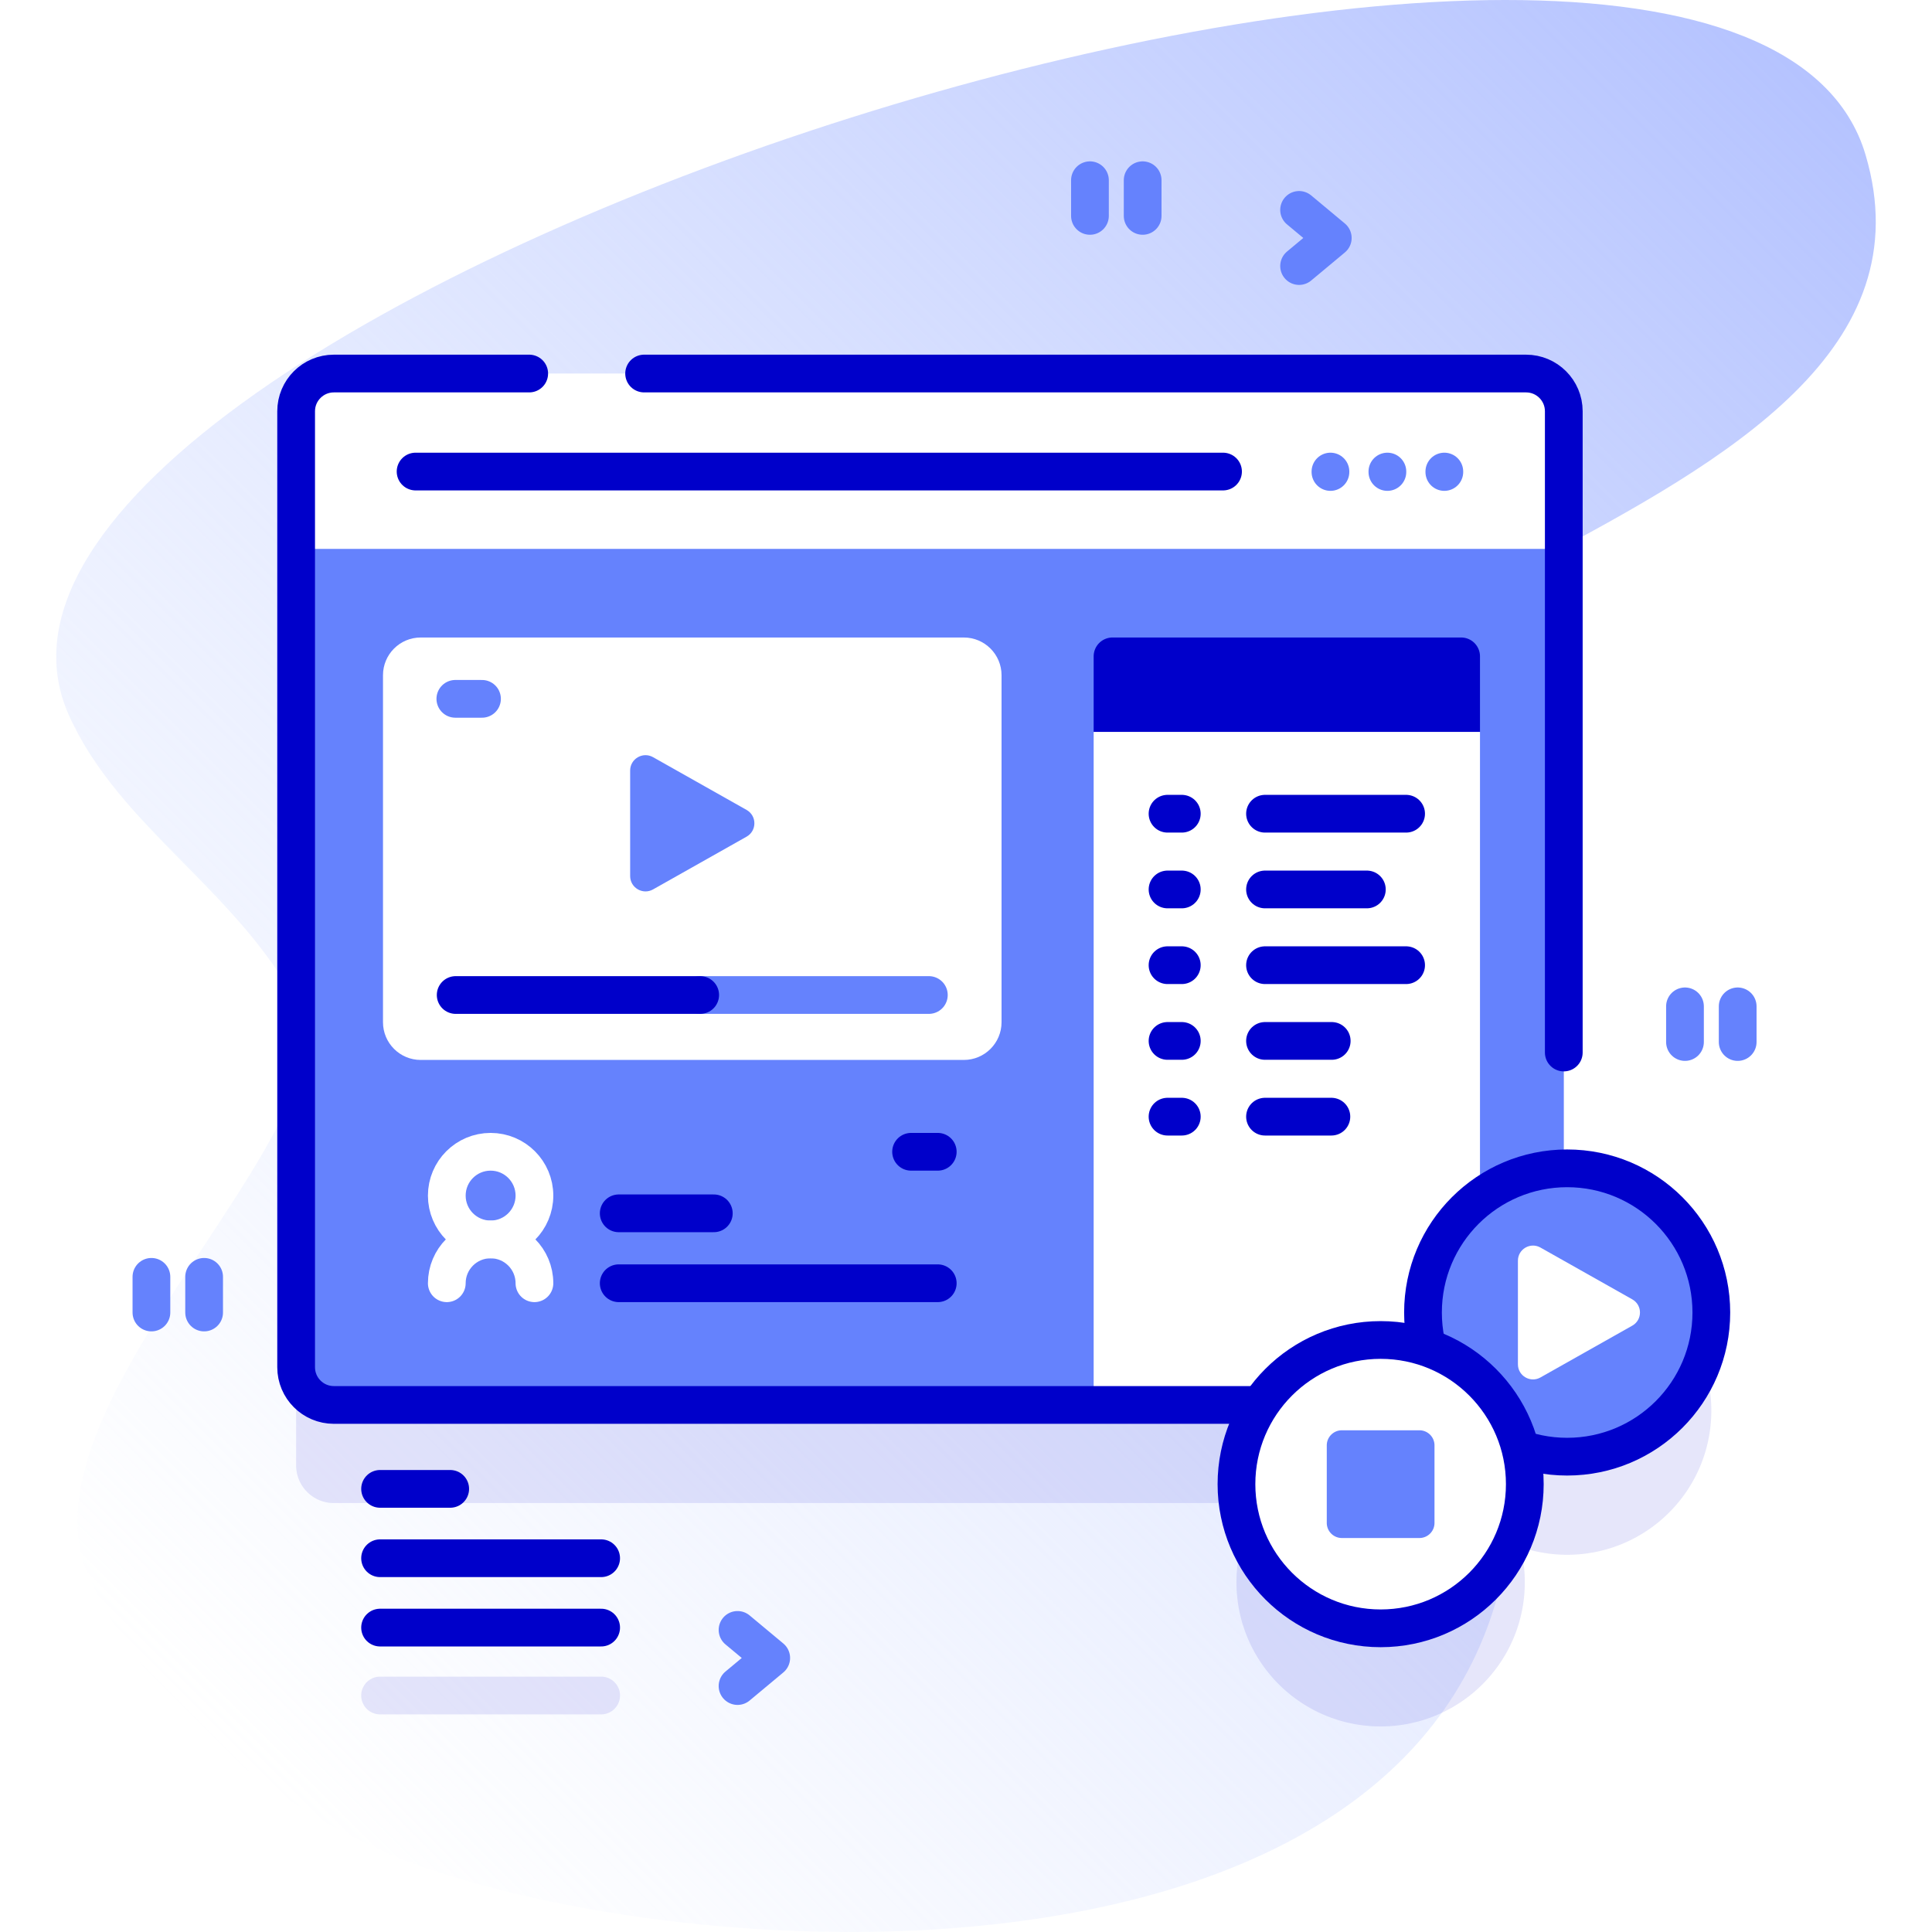
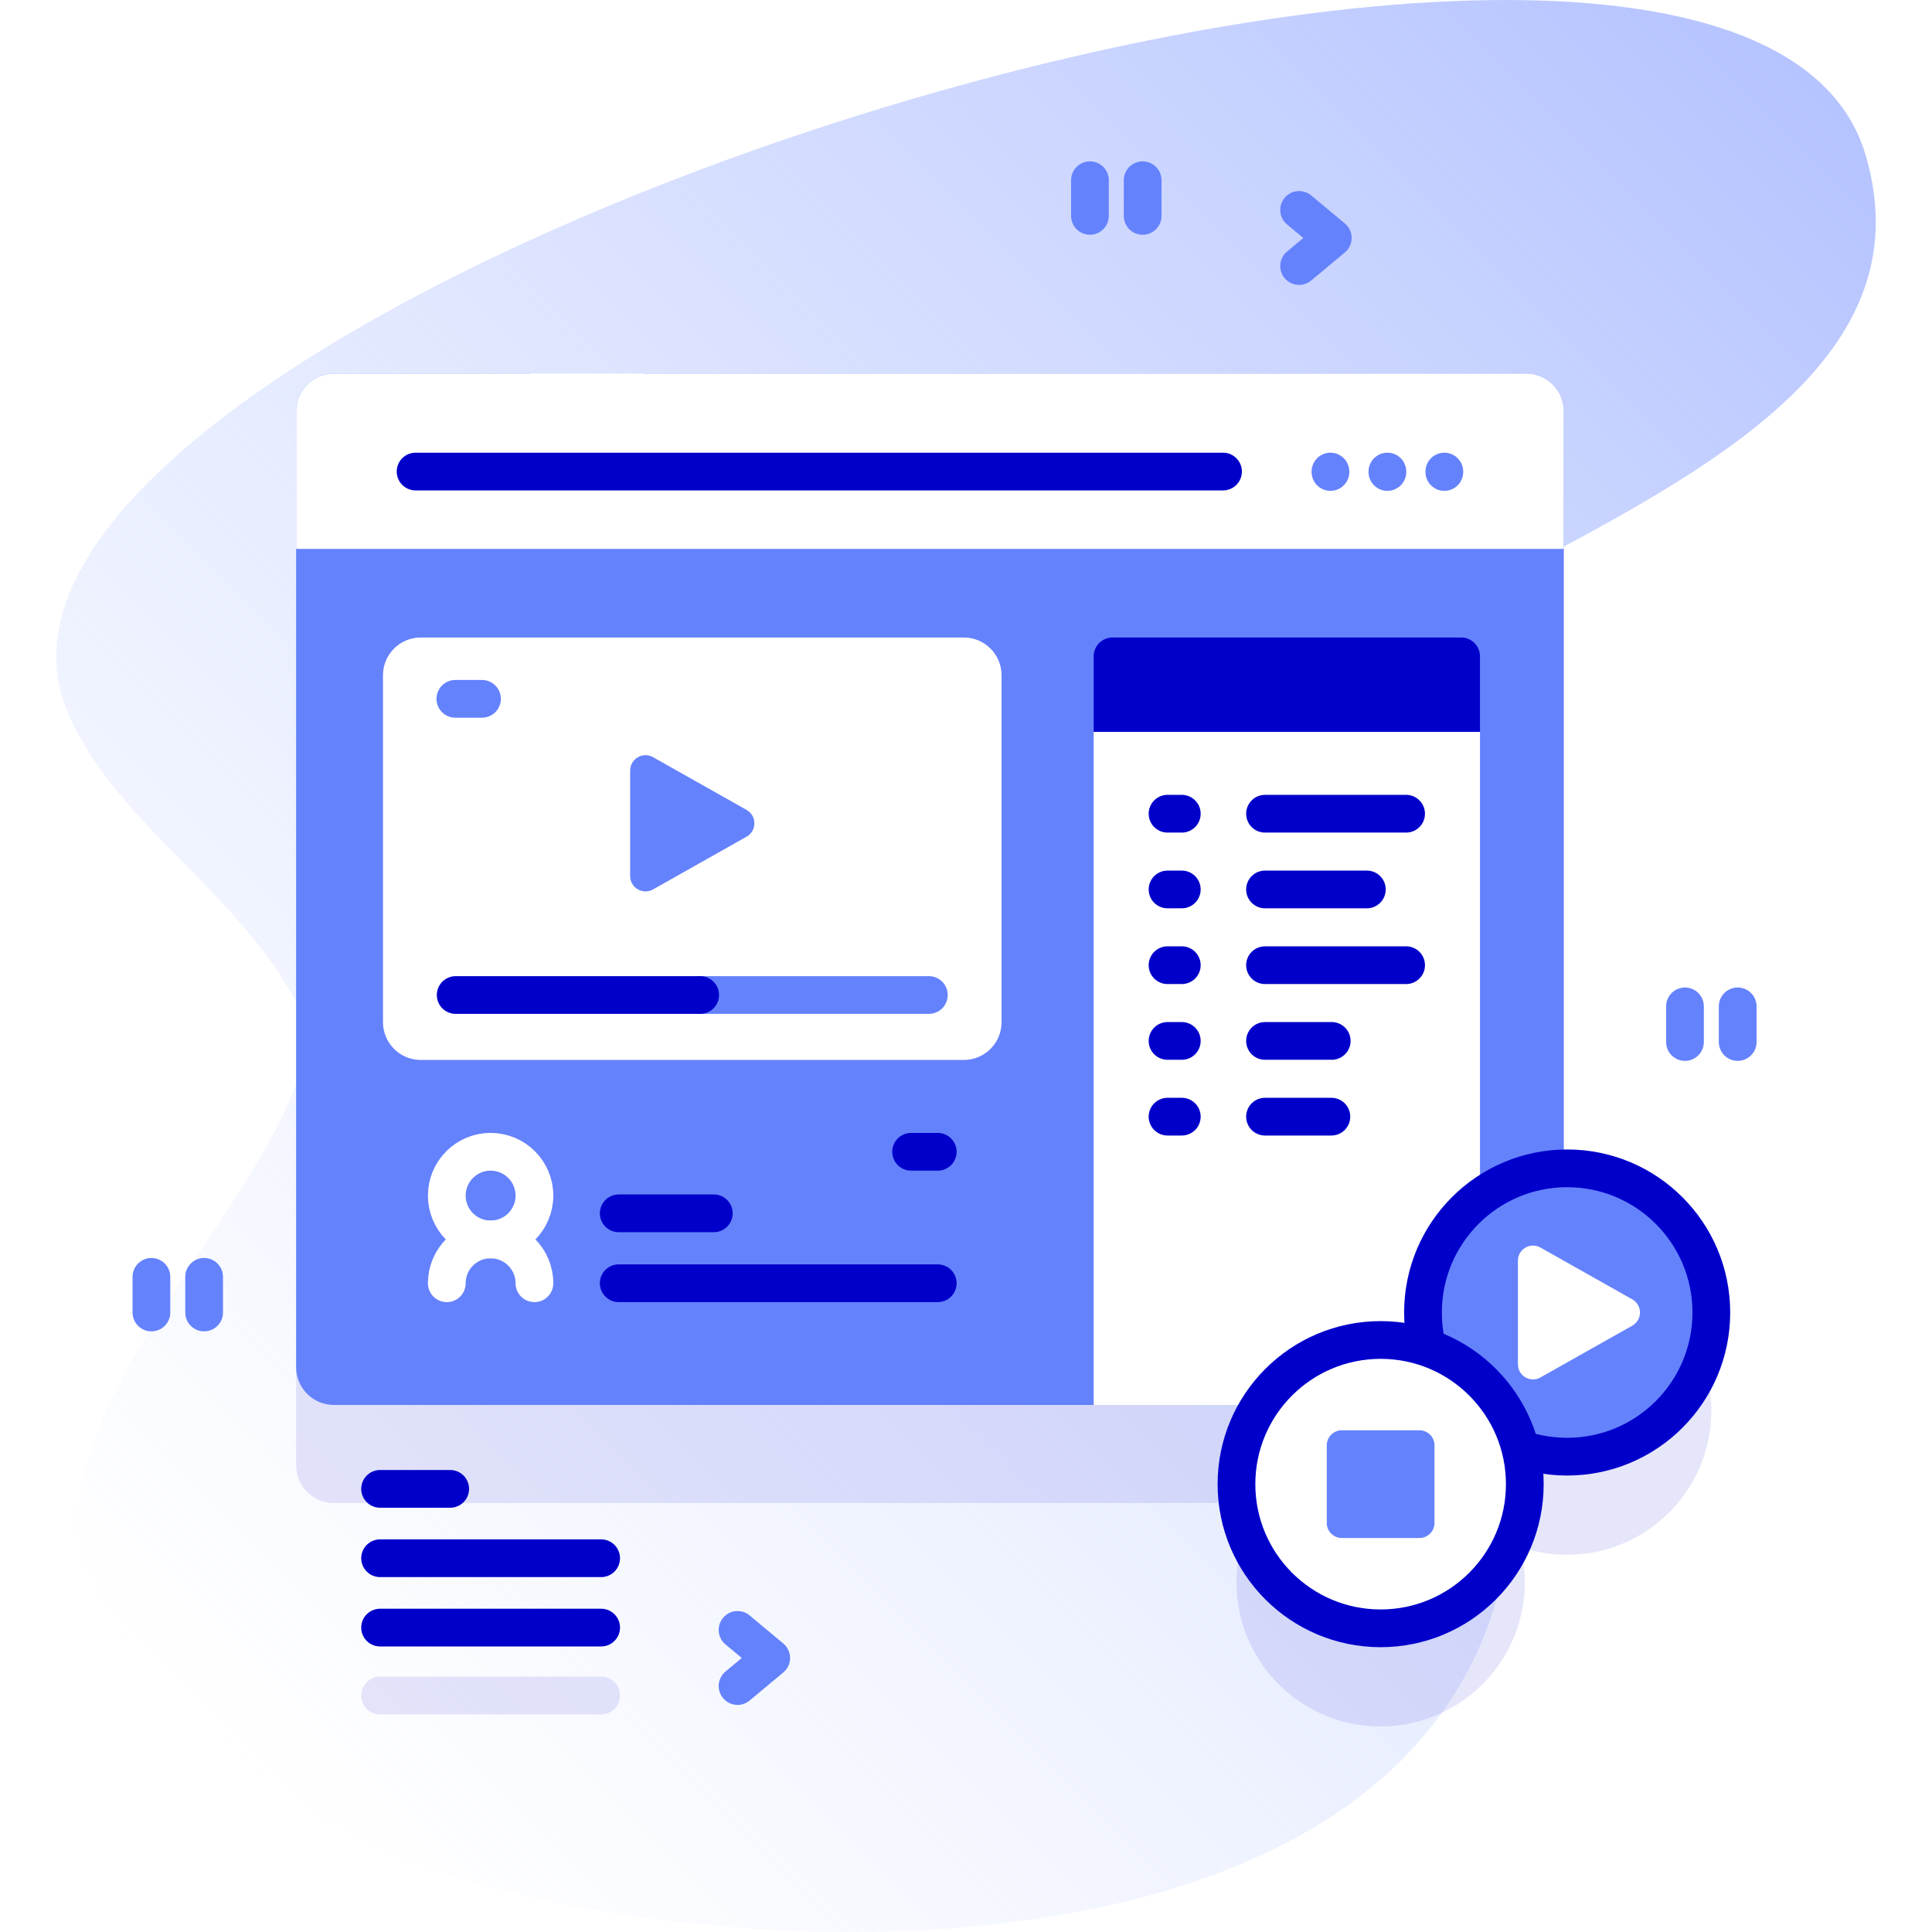
<svg xmlns="http://www.w3.org/2000/svg" version="1.1" width="512" height="512" x="0" y="0" viewBox="0 0 512 512" style="enable-background:new 0 0 512 512" xml:space="preserve">
  <defs>
    <linearGradient id="a" x1="48.54" x2="481.497" y1="453.941" y2="20.984" gradientUnits="userSpaceOnUse">
      <stop offset="0" style="stop-color:#D0DCFF;stop-opacity:0" stop-color="" />
      <stop offset="1" style="stop-color:#B5C3FF" stop-color="#b5c3ff" />
    </linearGradient>
  </defs>
  <g>
    <linearGradient id="a" x1="48.54" x2="481.497" y1="453.941" y2="20.984" gradientUnits="userSpaceOnUse">
      <stop offset="0" style="stop-color:#D0DCFF;stop-opacity:0" stop-color="" />
      <stop offset="1" style="stop-color:#B5C3FF" stop-color="#b5c3ff" />
    </linearGradient>
    <path d="M494.388 41.02C459.942-75.208-29.264 81.539 18.131 189.234c13.107 29.783 45.207 46.91 60.828 77.282C95.106 297.913 3.771 371.62 23.304 417.093c15.661 36.459 54.4 66.375 91.805 78.705 83.968 27.679 259.339 30.516 283.162-78.568 14.842-67.961-58.555-115.129-79.316-174.368-29.49-84.151 205.797-99.387 175.433-201.842z" style="" fill="url(&quot;#a&quot;)" />
    <path d="M415.314 335.619c-.3 0-.596.016-.894.023V134.99c0-5.523-4.477-10-10-10H88.478c-5.523 0-10 4.477-10 10v253.336c0 5.523 4.477 10 10 10h245.483a38.018 38.018 0 0 0-6.286 20.988c0 21.101 17.106 38.207 38.207 38.207s38.207-17.106 38.207-38.207c0-3.224-.404-6.353-1.156-9.343a38.135 38.135 0 0 0 12.38 2.062c21.101 0 38.207-17.106 38.207-38.207.002-21.101-17.104-38.207-38.206-38.207z" style="opacity:0.1;" fill="#0000CA" data-original="#0000ca" />
    <path d="M404.42 372.326H88.478c-5.523 0-10-4.477-10-10V108.99c0-5.523 4.477-10 10-10h51.768l17.063 5 13.389-5H404.42c5.523 0 10 4.477 10 10v253.336c0 5.523-4.477 10-10 10z" style="" fill="#6582FD" data-original="#6582fd" />
    <path d="M392.211 372.326H289.832V193.962l51.189-12.509 51.19 12.509z" style="" fill="#FFFFFF" data-original="#ffffff" />
    <path d="M392.211 193.962v-20.018a5 5 0 0 0-5-5h-92.379a5 5 0 0 0-5 5v20.018h102.379z" style="" fill="#0000CB" data-original="#0000cb" />
    <path d="M313.188 215.644h-3.779M335.242 215.644h37.391M313.188 235.714h-3.779M335.242 235.714h26.988M313.188 255.785h-3.779M335.242 255.785h37.391M313.188 275.855h-3.779M335.242 275.855h17.677M313.188 295.926h-3.779M335.242 295.926h17.589" style="stroke-linecap: round; stroke-linejoin: round; stroke-miterlimit: 10;" fill="none" stroke="#0000CA" stroke-width="10px" stroke-linecap="round" stroke-linejoin="round" stroke-miterlimit="10" data-original="#0000ca" />
    <path d="M414.42 145.466V108.99c0-5.523-4.477-10-10-10H88.478c-5.523 0-10 4.477-10 10v36.476H414.42z" style="" fill="#FFFFFF" data-original="#ffffff" />
-     <path d="M140.246 98.99H88.478c-5.523 0-10 4.477-10 10v253.336c0 5.523 4.477 10 10 10H404.42M414.42 278.929V108.99c0-5.523-4.477-10-10-10H170.698" style="stroke-linecap: round; stroke-linejoin: round; stroke-miterlimit: 10;" fill="none" stroke="#0000CA" stroke-width="10px" stroke-linecap="round" stroke-linejoin="round" stroke-miterlimit="10" data-original="#0000ca" />
    <path d="M352.583 124.966v.115M367.673 124.966v.115M382.763 124.966v.115" style="stroke-linecap: round; stroke-linejoin: round; stroke-miterlimit: 10;" fill="none" stroke="#6582FD" stroke-width="10px" stroke-linecap="round" stroke-linejoin="round" stroke-miterlimit="10" data-original="#6582fd" />
    <path d="M324.115 124.966h-213.98M241.448 305.234h7.064" style="stroke-linecap: round; stroke-linejoin: round; stroke-miterlimit: 10;" fill="none" stroke="#0000CA" stroke-width="10px" stroke-linecap="round" stroke-linejoin="round" stroke-miterlimit="10" data-original="#0000ca" />
    <path d="M255.42 168.944H111.497c-5.523 0-10 4.477-10 10v91.953c0 5.523 4.477 10 10 10H255.42c5.523 0 10-4.477 10-10v-91.953c0-5.523-4.478-10-10-10z" style="" fill="#FFFFFF" data-original="#ffffff" />
    <path d="M166.997 204.206v27.952c0 3.116 3.357 5.077 6.071 3.546l24.779-13.976c2.762-1.558 2.762-5.535 0-7.092l-24.779-13.976c-2.713-1.531-6.071.43-6.071 3.546z" style="" fill="#6582FD" data-original="#6582fd" />
    <path d="M120.67 185.199h7.064M185.557 263.687h60.598" style="stroke-linecap: round; stroke-linejoin: round; stroke-miterlimit: 10;" fill="none" stroke="#6582FD" stroke-width="10px" stroke-linecap="round" stroke-linejoin="round" stroke-miterlimit="10" data-original="#6582fd" />
    <path d="M120.761 263.687h64.796" style="stroke-linecap: round; stroke-linejoin: round; stroke-miterlimit: 10;" fill="none" stroke="#0000CA" stroke-width="10px" stroke-linecap="round" stroke-linejoin="round" stroke-miterlimit="10" data-original="#0000ca" />
    <circle cx="415.314" cy="347.827" r="38.207" style="" fill="#6582FD" data-original="#6582fd" />
    <circle cx="415.314" cy="347.827" r="38.207" style="stroke-linecap: round; stroke-linejoin: round; stroke-miterlimit: 10;" fill="none" stroke="#0000CA" stroke-width="10px" stroke-linecap="round" stroke-linejoin="round" stroke-miterlimit="10" data-original="#0000ca" />
    <path d="M402.265 334.095v27.463c0 3.061 3.299 4.988 5.965 3.484l24.345-13.732c2.713-1.53 2.713-5.438 0-6.968l-24.345-13.731c-2.667-1.504-5.965.423-5.965 3.484z" style="" fill="#FFFFFF" data-original="#ffffff" />
    <circle cx="365.883" cy="393.315" r="38.207" style="" fill="#FFFFFF" data-original="#ffffff" />
    <circle cx="365.883" cy="393.315" r="38.207" style="stroke-linecap: round; stroke-linejoin: round; stroke-miterlimit: 10;" fill="none" stroke="#0000CA" stroke-width="10px" stroke-linecap="round" stroke-linejoin="round" stroke-miterlimit="10" data-original="#0000ca" />
    <path d="M376.157 407.589h-20.548a4 4 0 0 1-4-4v-20.548a4 4 0 0 1 4-4h20.548a4 4 0 0 1 4 4v20.548a4 4 0 0 1-4 4z" style="" fill="#6582FD" data-original="#6582fd" />
    <circle cx="130.018" cy="316.847" r="11.613" style="stroke-linecap: round; stroke-linejoin: round; stroke-miterlimit: 10;" fill="none" stroke="#FFFFFF" stroke-width="10px" stroke-linecap="round" stroke-linejoin="round" stroke-miterlimit="10" data-original="#ffffff" />
    <path d="M118.405 340.074c0-6.414 5.199-11.613 11.613-11.613s11.613 5.199 11.613 11.613" style="stroke-linecap: round; stroke-linejoin: round; stroke-miterlimit: 10;" fill="none" stroke="#FFFFFF" stroke-width="10px" stroke-linecap="round" stroke-linejoin="round" stroke-miterlimit="10" data-original="#ffffff" />
    <path d="M163.967 321.543h25.2M163.967 340.074h84.545" style="stroke-linecap: round; stroke-linejoin: round; stroke-miterlimit: 10;" fill="none" stroke="#0000CA" stroke-width="10px" stroke-linecap="round" stroke-linejoin="round" stroke-miterlimit="10" data-original="#0000ca" />
    <g style="opacity:0.1;">
      <path d="M100.726 444.329h58.583a5 5 0 0 1 0 10h-58.583a5 5 0 0 1 0-10z" style="" fill="#0000CA" data-original="#0000ca" />
    </g>
    <path d="M119.309 394.566h-18.583M159.309 412.948h-58.583M159.309 431.329h-58.583" style="stroke-linecap: round; stroke-linejoin: round; stroke-miterlimit: 10;" fill="none" stroke="#0000CA" stroke-width="10px" stroke-linecap="round" stroke-linejoin="round" stroke-miterlimit="10" data-original="#0000ca" />
    <path d="m195.456 446.819 8.926-7.438-8.926-7.438M344.273 70.504l8.926-7.438-8.926-7.438M446.538 266.695v9.45M460.505 266.695v9.45M40.128 338.377v9.45M54.094 338.377v9.45M288.848 47.763v9.45M302.815 47.763v9.45" style="stroke-linecap: round; stroke-linejoin: round; stroke-miterlimit: 10;" fill="none" stroke="#6582FD" stroke-width="10px" stroke-linecap="round" stroke-linejoin="round" stroke-miterlimit="10" data-original="#6582fd" />
  </g>
</svg>